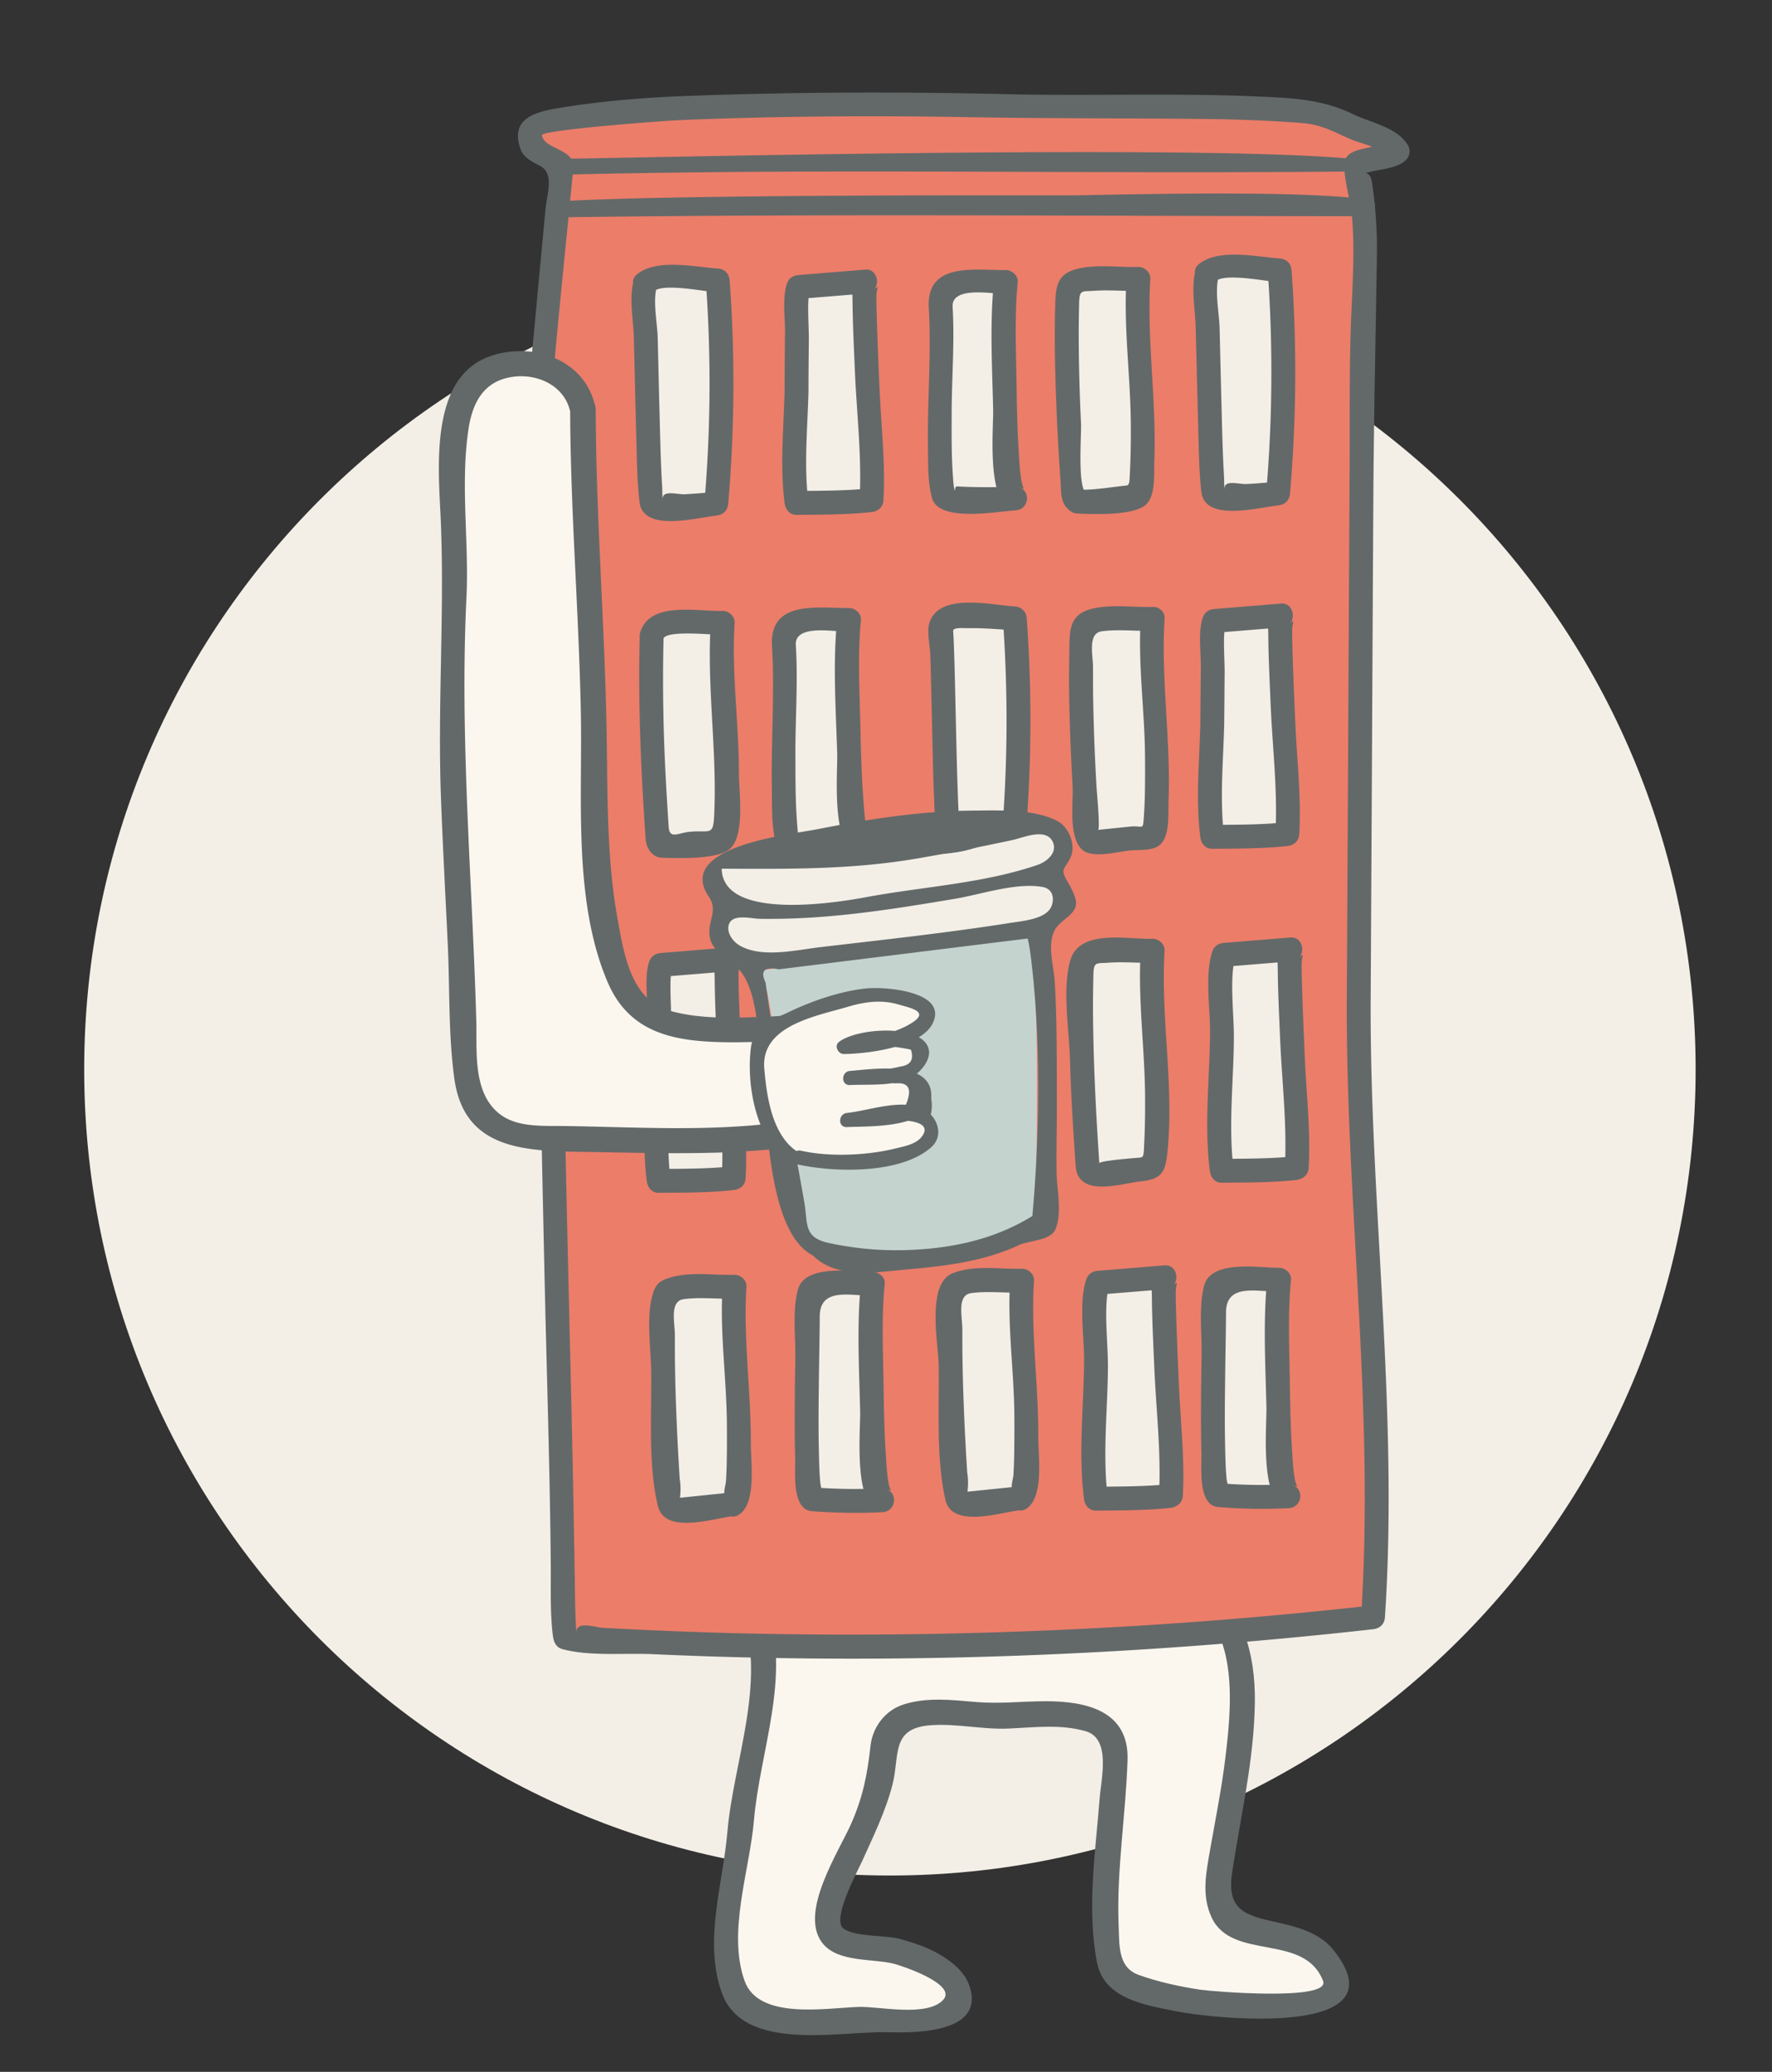
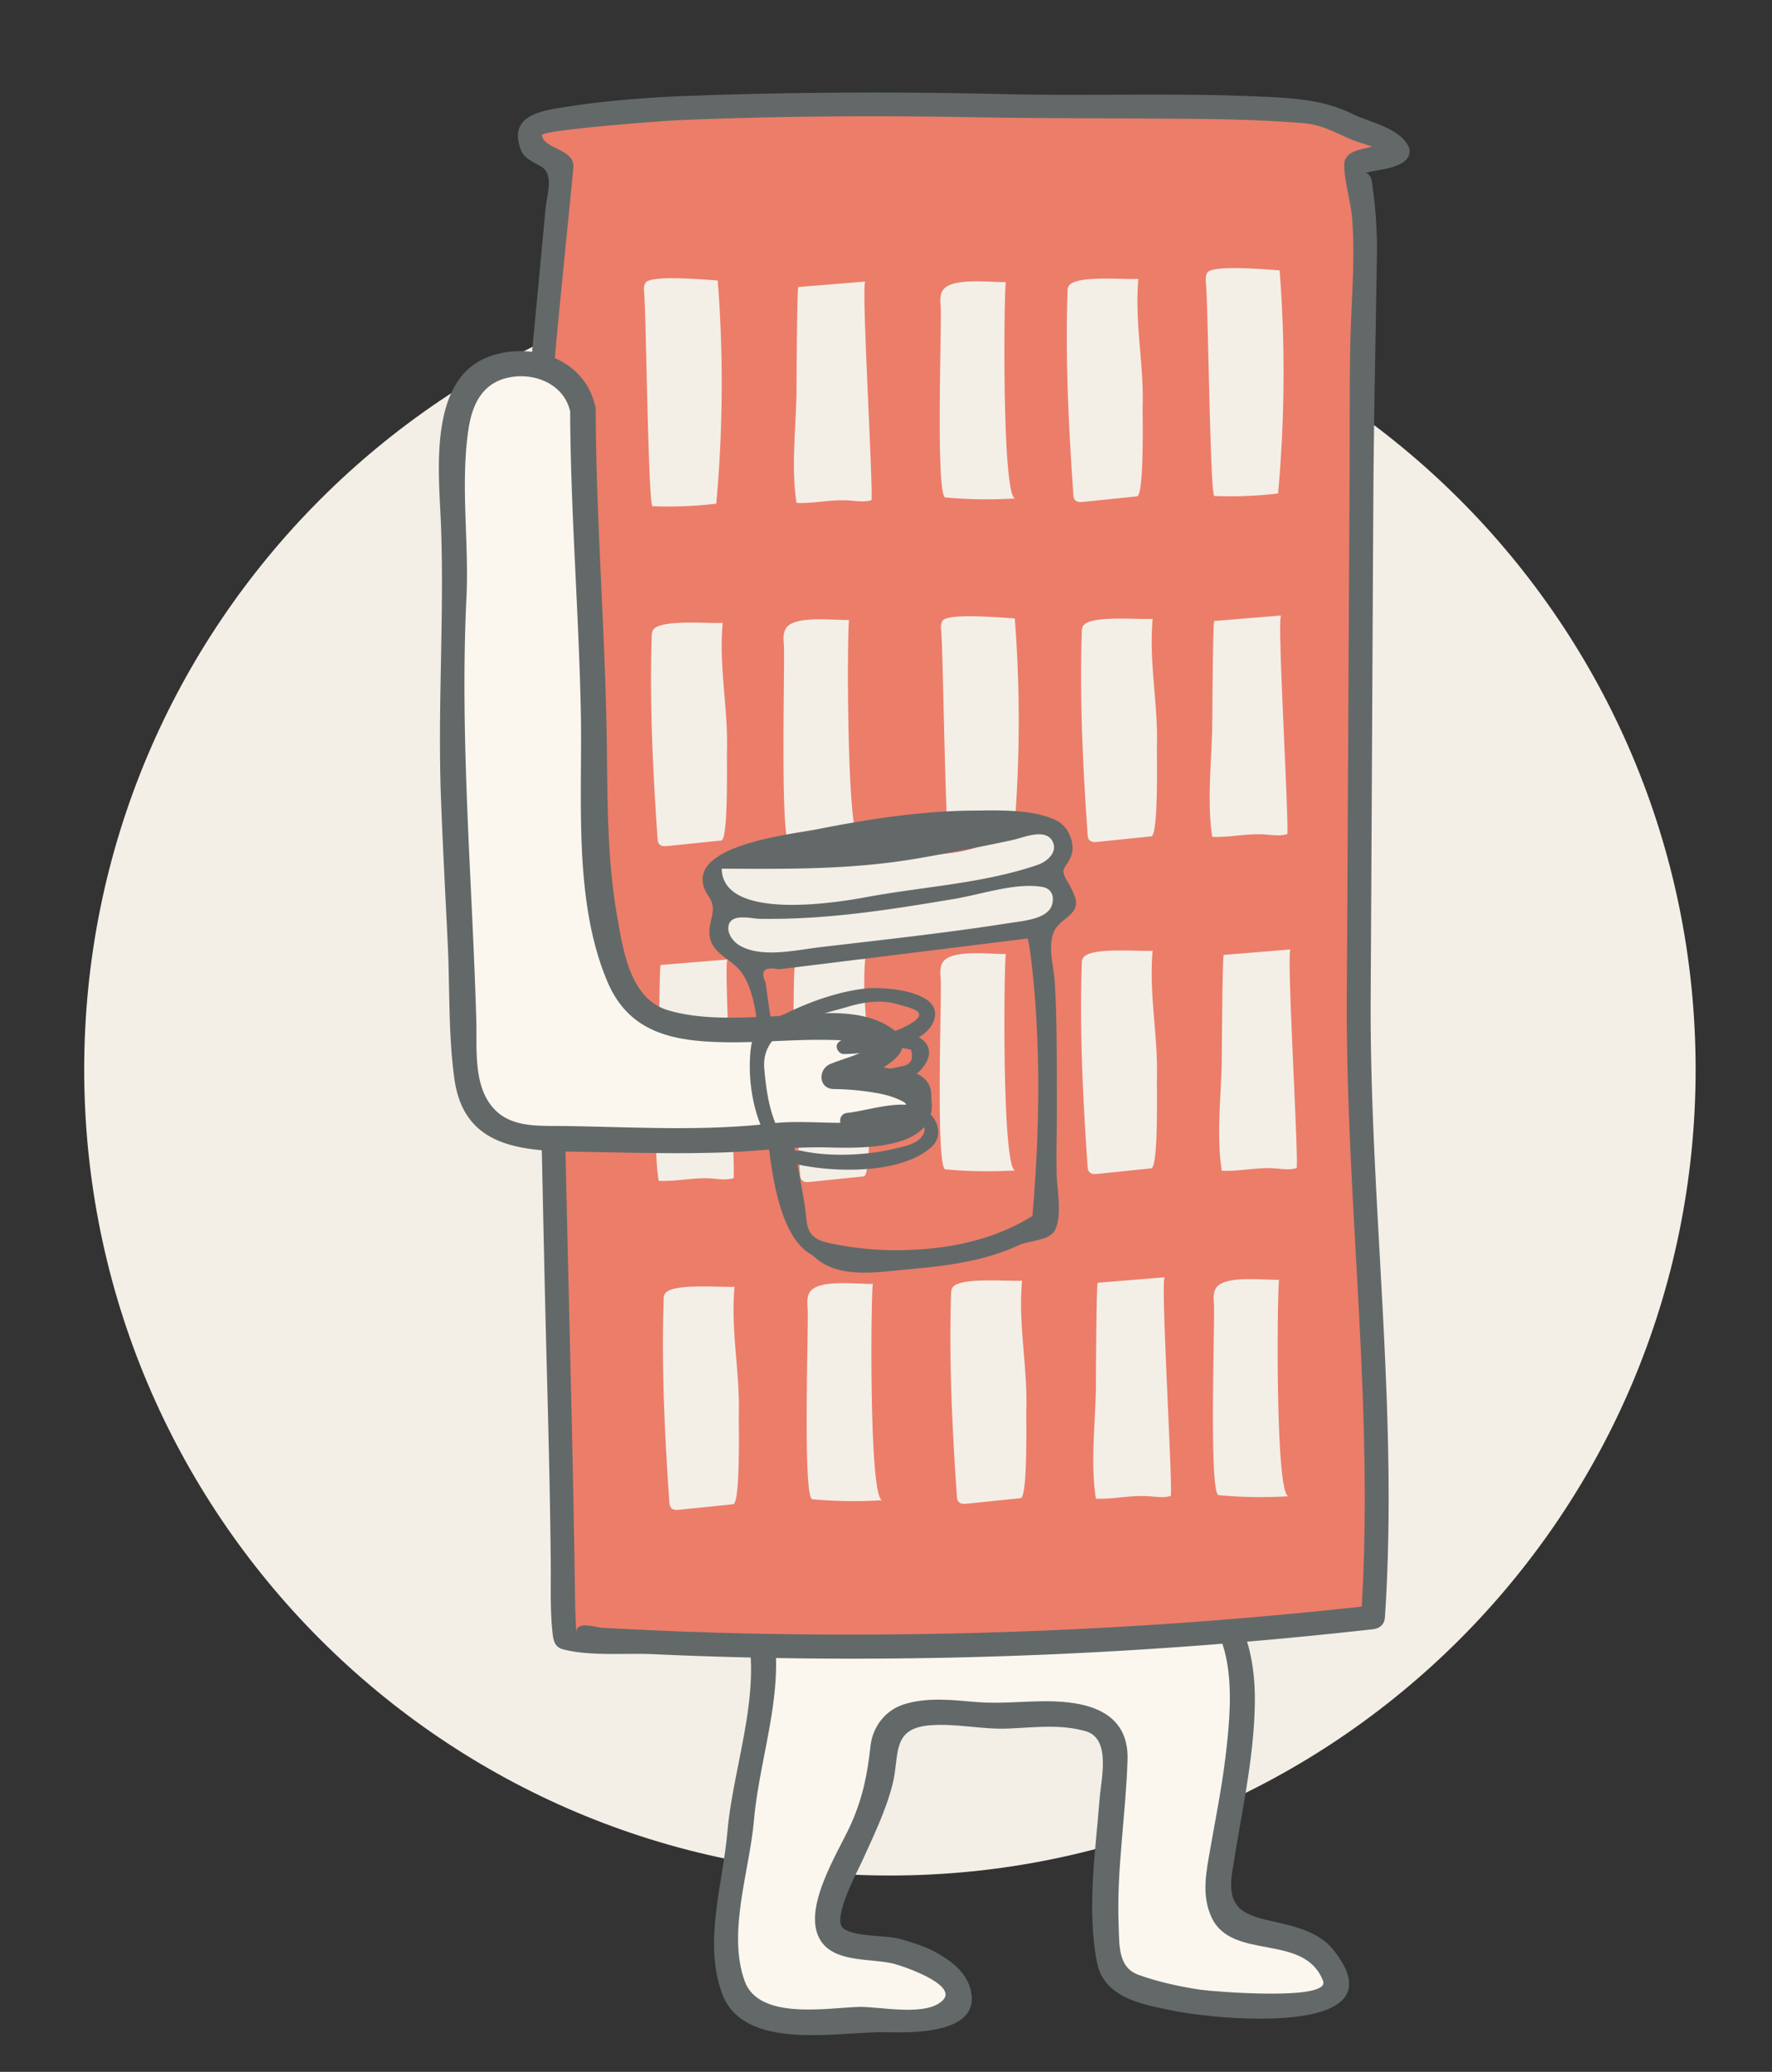
<svg xmlns="http://www.w3.org/2000/svg" width="278.851" height="325.898" viewBox="0 0 278.851 325.898" xml:space="preserve">
  <rect x="0" y="0" width="278.851" height="325.898" fill="#333333" stroke="none" />
  <path fill="#F3EFE7" d="M266.832 168.223c0 70.025-56.768 126.791-126.791 126.791-70.025 0-126.791-56.766-126.791-126.791 0-70.023 56.766-126.791 126.791-126.791 70.023 0 126.791 56.768 126.791 126.791" />
  <path fill="#FBF7EF" d="M118.766 253.326c3.587 8.998-1.588 24.83-2.236 34.207-.405 5.938-5.189 24.711 1.454 28.42 6.219 3.473 15.913 1.184 22.584 1.785 15.197 1.367 14.038-10.127-7.013-12.1-9.523-.893 5.733-19.824 5.315-28.631-.487-10.312 10.696-7.318 17.604-7.074 4.968.176 18.434-2.559 18.935 5.209.396 6.188-3.761 32.346.59 36.074 4.604 3.947 38.032 8.424 33.946-.658-4.689-10.422-20.094-2.152-18.137-15.562 2.437-16.682 10.844-44.242-10.81-47.592-10.726-1.662-27.869 4.635-38.542 5.807-7.652.836-17.847-7.121-23.033.115" />
  <path fill="#636969" d="M116.828 253.86c3.788 10.818-1.42 23.323-2.363 34.309-.708 8.251-3.793 17.198-.862 25.338 3.354 9.314 18.356 6.019 25.68 6.16 3.834.074 15.34.447 13.438-6.773-.696-2.644-2.869-4.314-5.138-5.623-1.806-1.042-3.876-1.683-5.864-2.258-2.243-.649-7.223-.288-9.013-1.683-1.86-1.449 2.31-9.127 2.92-10.481 1.786-3.963 3.731-7.905 4.819-12.132 1.17-4.545-.302-8.84 5.905-9.333 4.112-.327 8.223.693 12.344.514 4.055-.176 8.19-.724 12.153.418 4.027 1.16 2.438 7.48 2.2 10.548-.655 8.446-2.054 17.432-.414 25.837 1.121 5.744 7.559 6.677 12.419 7.663 6.101 1.237 36.113 4.314 24.677-9.764-2.077-2.557-5.672-3.539-8.732-4.208-4.959-1.084-8.003-1.872-7.107-7.818 1.344-8.914 3.459-17.706 3.58-26.764.101-7.564-1.855-15.168-8.367-19.629-8.3-5.684-20.482-2.519-29.42-.546-7.931 1.75-15.968 4.745-24.061 2.663-6.115-1.573-12.885-4.058-17.619 1.606-1.65 1.974 1.178 4.833 2.842 2.842 4.072-4.872 11.16-1.108 16.242.04 4.98 1.126 10.045-.205 14.921-1.273 10.604-2.324 24.842-7.902 35.066-1.861 8.073 4.771 6.674 17.312 5.723 25.091-.564 4.617-1.489 9.19-2.289 13.77-.656 3.758-1.528 7.548.176 11.139 3.247 6.844 14.606 2.332 17.518 9.949 1.238 3.239-17.697 1.622-19.278 1.382-3.299-.501-6.603-1.212-9.748-2.339-3.265-1.169-3.014-4.655-3.139-7.695-.358-8.719 1.12-17.397 1.399-26.096.248-7.722-6.45-9.272-12.92-9.253-3.676.011-7.25.435-10.928.123-3.816-.324-7.703-.801-11.418.391-2.868.919-4.853 3.54-5.182 6.495-.502 4.497-1.164 7.962-3.013 12.188-1.931 4.413-8.462 14.215-4.445 18.983 2.452 2.909 7.763 2.278 11.12 3.11 1.195.296 10.123 3.242 7.745 5.717-2.598 2.704-10.026.973-13.296 1.078-5.102.164-15.7 2.085-17.918-4.075-2.757-7.656.789-17.398 1.458-25.231.936-10.957 5.88-22.69 2.066-33.586-.851-2.431-4.736-1.386-3.877 1.067" />
  <path fill="#EC7D69" d="m83.496 20.318 45.842-4.234 75.215 1.397 13.221 4.627-4.361 3.73.873 4.754.35 29.155-.822 97.999 1.868 48.052.379 48.6s-62.128 4.098-77.303 3.596-49.779-.408-49.779-.408L85.381 50.715l3.664-19.572z" />
  <path fill="#636969" d="M215.691 157.747c.159-26.51.275-53.021.428-79.531.073-12.75.371-25.482.559-38.227.047-3.147-.147-6.273-.514-9.397q-.129-.966-.269-1.931c-.277-1.974-1.634-1.245-.812-1.491 1.855-.557 4.747-.586 6.19-2.027a1.9 1.9 0 0 0 .294-2.277c-1.639-2.845-5.925-3.578-8.659-4.91-4.886-2.38-9.612-2.542-15.048-2.782-13.189-.583-26.401-.05-39.596-.366-16.524-.395-33.042-.339-49.561.262-7.124.259-14.179.803-21.21 1.999-4.007.681-7.19 1.993-5.54 6.481.477 1.297 1.933 1.955 3.066 2.563 2.248 1.208 1.051 4.442.845 6.599-.764 8.022-1.501 16.046-2.265 24.068-1.452 15.265-2.876 30.606-.66 45.865 2.369 16.311 1.465 33.176 1.766 49.639q.454 24.891 1.015 49.779c.332 14.691.826 29.384.951 44.079.031 3.687-.125 7.487.333 11.153.117.932.463 1.822 1.475 2.101 4.257 1.171 9.78.601 14.191.8 37.822 1.715 75.771.295 113.39-3.92 1.073-.12 1.805-.767 1.879-1.879 2.148-32.249-2.329-64.405-2.248-96.65.006-2.423-3.752-2.423-3.758 0-.081 32.246 4.396 64.402 2.247 96.652l1.879-1.879a739 739 0 0 1-97.725 4.438c-7.835-.163-15.666-.485-23.491-.904-1.193-.064-4.393-1.24-4.125.904-.069-.549-.079-1.109-.107-1.661-.103-2.067-.12-4.141-.15-6.21a3650 3650 0 0 0-.661-33.082c-.788-33.147-1.573-66.304-1.847-99.46-.06-7.266-1.545-14.272-2.167-21.488-.712-8.255-.208-16.652.387-24.897 1.054-14.598 2.646-29.178 4.054-43.746.292-3.026-4.621-2.891-4.941-5.14-.119-.838 19.299-2.28 21.436-2.369 15.189-.633 30.398-.748 45.597-.476 12 .214 23.993.162 35.993.274 5.591.052 11.182.217 16.756.667 2.953.238 4.929 1.436 7.545 2.559 1.577.678 4.803 1.258 5.71 2.833l.294-2.277c.35-.349-2.189.469-2.881.638-1.013.248-2.222.425-3.139.962-.614.36-1.064 1.028-1.064 1.751 0 2.751 1.026 5.761 1.247 8.541.494 6.227-.109 12.534-.264 18.764-.175 7.064-.092 14.145-.133 21.211-.16 27.797-.283 55.595-.45 83.392-.014 2.426 3.744 2.425 3.758.003" />
  <path fill="#F3EFE7" d="M125.345 61.651c0-1.28.071-16.485.294-16.504 3.521-.289 7.019-.57 10.542-.859-.693.059 1.211 31.404.964 34.383-1.099.361-2.352.131-3.542.055-2.741-.19-5.498.5-8.259.382-.872-5.617-.088-11.803.001-17.457m-23.753-17.19c.854-1.262 9.602-.44 11.351-.346.919 11.691.829 23.42-.226 35.109-3.32.402-6.683.533-10.025.402-.697-.041-1.009-30.355-1.322-33.485-.048-.574-.114-1.183.222-1.68m.964 55.545c.022-.345.044-.707.292-1.012 1.302-1.588 8.568-.88 10.879-1.014-.628 6.99.875 13.408.673 20.303-.045 1.111.247 13.792-.897 13.928-2.805.286-5.585.57-8.366.859-.339.035-.719.056-1.01-.039-.52-.19-.629-.67-.651-1.09-.74-10.618-1.258-21.296-.92-31.935m1.099 68.286c.022-1.278.09-16.485.314-16.503 3.497-.287 7.02-.573 10.521-.86-.697.058 1.212 31.4.965 34.384-1.1.357-2.356.15-3.545.055-2.738-.174-5.497.498-8.255.381-.876-5.597-.088-11.804 0-17.457m11.71 68.323c-2.78.287-5.585.57-8.366.859-.339.037-.695.074-1.01-.039-.518-.17-.608-.668-.653-1.07-.738-10.619-1.256-21.314-.898-31.938 0-.342.025-.727.273-1.031 1.322-1.564 8.567-.857 10.877-.99-.627 6.988.878 13.408.671 20.303-.02 1.109.274 13.789-.894 13.906m7.985-135.235c-.068-.841-.132-1.74.292-2.483 1.257-2.193 7.74-1.279 9.962-1.376-.314 2.542-.394 34.957 1.715 34.957-3.68.212-7.413.661-11.069.317-1.568-.151-.698-29.179-.9-31.415m2.556 83.415c-.736-10.621-1.258-21.318-.918-31.937.023-.343.045-.728.295-1.03 1.298-1.57 8.566-.86 10.877-.995-.629 6.993.874 13.408.672 20.306-.043 1.104.247 13.791-.895 13.904-2.808.287-5.587.574-8.367.859-.339.037-.722.078-1.012-.037-.516-.174-.628-.672-.652-1.07m1.932 51.037c-1.572-.172-.561-27.789-.741-30.047-.067-.84-.136-1.719.293-2.463 1.233-2.197 7.715-1.281 9.958-1.375-.315 2.539-.604 34.039 1.505 34.039a73.5 73.5 0 0 1-11.015-.154m20.189-187.629c-.067-.839-.135-1.718.289-2.464 1.257-2.194 7.74-1.277 9.961-1.376-.312 2.542-.604 34.04 1.504 34.04-3.68.229-7.359.174-11.012-.153-1.572-.169-.54-27.792-.742-30.047m11.417 84.176q-4.981.603-10.024.402c-.676-.039-.989-30.352-1.304-33.482-.067-.572-.11-1.185.224-1.663.831-1.26 9.581-.456 11.352-.362a208.5 208.5 0 0 1-.248 35.105m-11.417 21.53c-.067-.841-.135-1.738.289-2.481 1.257-2.199 7.74-1.281 9.961-1.377-.312 2.541-.604 34.057 1.504 34.057-3.68.209-7.359.172-11.012-.172-1.572-.157-.54-27.795-.742-30.027m12.582 81.751c-2.803.287-5.583.572-8.367.861-.334.035-.715.076-1.008-.041-.517-.172-.627-.666-.65-1.07-.739-10.621-1.256-21.312-.92-31.934.025-.346.043-.73.291-1.031 1.301-1.566 8.57-.859 10.881-.996-.629 6.992.873 13.41.673 20.305-.044 1.105.248 13.791-.9 13.906m20.776-138.31c-.606 6.992.896 13.41.672 20.305-.02 1.107.27 13.792-.897 13.905-2.781.286-5.564.572-8.368.858-.334.041-.695.079-.985-.039-.539-.168-.629-.664-.65-1.067-.741-10.622-1.277-21.317-.921-31.937 0-.346.025-.727.289-1.03 1.301-1.567 8.549-.86 10.86-.995m-11.822-18.449c-.542-.176-.63-.67-.653-1.07-.737-10.62-1.279-21.316-.92-31.936 0-.346.022-.729.294-1.037 1.298-1.564 8.545-.855 10.855-.989-.605 6.99.897 13.409.672 20.302-.021 1.108.271 13.792-.896 13.91-2.781.283-5.562.57-8.368.858-.334.036-.694.074-.984-.038m1.592 104.615c-.741-10.621-1.277-21.3-.921-31.938 0-.344.025-.706.289-1.013 1.303-1.584 8.551-.876 10.861-1.012-.606 6.989.896 13.41.672 20.306-.02 1.105.27 13.787-.897 13.92-2.781.287-5.564.574-8.368.861-.334.037-.695.057-.985-.037-.539-.191-.629-.667-.651-1.087m13.101 51.781c-1.102.363-2.356.131-3.543.057-2.739-.189-5.496.498-8.256.383-.876-5.619-.092-11.805 0-17.459 0-1.277.066-16.484.29-16.502 3.524-.289 7.021-.572 10.544-.861-.695.058 1.211 31.403.965 34.382m5.742-192.422c.854-1.262 9.6-.457 11.373-.342a210.3 210.3 0 0 1-.246 35.088c-3.32.396-6.686.531-10.029.396-.67-.037-.988-30.348-1.32-33.464-.047-.569-.092-1.179.222-1.678m.762 71.303c.025-1.279.092-16.484.316-16.5 3.519-.289 7.02-.575 10.542-.862-.716.058 1.21 31.4.962 34.383-1.12.361-2.354.133-3.541.058-2.76-.193-5.52.494-8.279.378-.852-5.613-.092-11.802 0-17.457m1.011 121.004c-1.572-.152-.562-27.793-.74-30.025-.069-.842-.135-1.719.289-2.482 1.235-2.178 7.719-1.262 9.961-1.377-.314 2.561-.605 34.057 1.506 34.057a71 71 0 0 1-11.016-.173m12.291-51.459c-1.096.365-2.354.135-3.545.057-2.733-.189-5.494.5-8.254.387-.876-5.617-.09-11.807 0-17.46.022-1.279.092-16.481.314-16.504l10.521-.859c-.696.056 1.212 31.404.964 34.379" />
-   <path d="M204.062 181.844c-3.794.425-7.955.409-11.799.443l1.879 1.879c-.873-6.895-.027-13.862.029-20.788.029-3.636-.731-9.759.218-12.677l-1.812 1.379 10.521-.859-1.328-3.208c-.986 1.074-.71 2.933-.699 4.268.03 3.706.217 7.413.373 11.115.283 6.701 1.121 13.62.738 20.326-.138 2.422 3.62 2.408 3.758 0 .324-5.695-.354-11.566-.605-17.256a931 931 0 0 1-.421-10.569 168 168 0 0 1-.09-4.195c-.01-1.097.56-2.073-.397-1.032 1.021-1.111.407-3.349-1.328-3.208q-5.261.431-10.521.859c-.874.071-1.535.528-1.812 1.379-1.199 3.687-.312 8.959-.345 12.787-.064 7.212-.945 14.503-.037 21.677.128 1.008.758 1.889 1.879 1.879 3.844-.035 8.005-.019 11.799-.443 2.38-.265 2.407-4.026 0-3.756M192.72 233.56c1.04.548.423.368.287-1.092-.144-1.541-.17-3.096-.208-4.643-.097-3.991-.043-7.988.006-11.979.039-3.136.112-6.271.127-9.406.021-4.67 4.911-3.221 8.35-3.264l-1.879-1.879c-.654 6.584-.268 13.427-.112 20.026.071 3.019-1.09 14.559 2.998 15.842l.499-3.69a84 84 0 0 1-11.016-.172c-2.417-.195-2.397 3.563 0 3.758 3.683.298 7.326.354 11.016.172 2.122-.104 2.553-3.046.499-3.69 1.312.412.722.591.446-1.033-.253-1.492-.316-3.03-.415-4.538-.231-3.572-.296-7.157-.346-10.736-.074-5.26-.333-10.691.188-15.938.101-1.012-.931-1.891-1.879-1.879-2.882.036-10.657-1.346-11.772 2.757-.894 3.287-.368 7.391-.42 10.788-.081 5.248-.153 10.498-.025 15.745.048 1.978-.468 6.922 1.76 8.096 2.141 1.128 4.04-2.116 1.896-3.245m-.081-119.382c.04-2.735.047-5.471.077-8.207.024-2.175-.335-6.263.172-7.794l-1.812 1.379q5.271-.433 10.542-.862l-1.328-3.208c-.995 1.054-.716 2.948-.706 4.268.027 3.705.215 7.412.372 11.114.285 6.702 1.128 13.623.745 20.33l1.879-1.879c-3.805.42-7.968.405-11.82.436l1.879 1.879c-.717-5.819-.155-11.62 0-17.456.064-2.424-3.693-2.418-3.758 0-.154 5.835-.717 11.637 0 17.456.125 1.009.761 1.888 1.879 1.879 3.853-.031 8.016-.016 11.82-.436 1.065-.118 1.815-.769 1.879-1.879.325-5.697-.358-11.569-.611-17.26a908 908 0 0 1-.423-10.568 173 173 0 0 1-.088-4.195c-.009-1.121.565-2.044-.391-1.031 1.043-1.104.392-3.348-1.328-3.208l-10.542.862c-.878.072-1.53.529-1.812 1.379-.75 2.266-.263 5.421-.294 7.76-.041 3.08-.045 6.16-.09 9.24-.034 2.426 3.724 2.422 3.759.001m-1.313-69.974c1.582-1.271 7.893.055 10.045.208l-1.879-1.879a222 222 0 0 1-.246 35.088l1.879-1.879c-1.67.177-3.329.309-5.006.397-1.18.062-3.992-.885-3.297 1.207-.239-.719-.159-1.651-.203-2.396-.229-3.819-.303-7.649-.404-11.472-.106-3.984-.194-7.969-.297-11.953-.062-2.393-.819-5.812-.108-8.15.706-2.325-2.921-3.311-3.623-.999-.826 2.718-.101 6.342-.026 9.149.133 5 .238 10.002.381 15.002.103 3.601.108 7.249.509 10.832.537 4.804 8.918 2.476 12.075 2.141 1.089-.116 1.784-.772 1.879-1.879a222 222 0 0 0 .246-35.088c-.078-1.079-.799-1.802-1.879-1.879-3.672-.261-9.581-1.616-12.701.892-1.891 1.519.786 4.161 2.655 2.658m-7.07 189.214c-3.797.42-7.954.407-11.799.439l1.879 1.879c-.873-6.894-.025-13.86.015-20.785.021-3.625-.746-9.774.208-12.677l-1.812 1.38 10.544-.861-1.328-3.207c-.984 1.076-.71 2.93-.698 4.268.03 3.706.217 7.413.373 11.115.284 6.702 1.12 13.62.739 20.328-.137 2.422 3.621 2.408 3.758 0 .323-5.697-.354-11.567-.605-17.258a909 909 0 0 1-.422-10.569 173 173 0 0 1-.091-4.195c-.009-1.093.56-2.078-.397-1.032 1.017-1.111.41-3.35-1.328-3.207l-10.544.861c-.876.072-1.532.528-1.812 1.38-1.208 3.673-.309 8.969-.336 12.785-.053 7.211-.929 14.503-.021 21.675.128 1.009.758 1.888 1.879 1.879 3.845-.032 8.002-.02 11.799-.439 2.38-.265 2.405-4.025-.001-3.759m-11.222-49.902c-.558-8.134-.981-16.269-1.033-24.423-.012-1.879.022-3.758.059-5.637.043-2.271.423-1.88 2.401-2.024 2.302-.168 4.619.063 6.924.001l-1.879-1.879c-.467 7.624.644 15.29.688 22.929.015 2.527-.014 5.056-.147 7.58-.065 1.252-.011 1.954-.556 2.011-1.021.105-6.616.496-6.523.943-.494-2.372-4.115-1.366-3.623.998.893 4.285 7.248 2.114 10.146 1.815 3.484-.359 3.931-1.555 4.253-4.907 1.005-10.468-1.119-20.934-.479-31.37.062-1.003-.901-1.905-1.879-1.879-3.96.107-11.53-1.611-12.962 3.404-1.282 4.49-.179 10.889-.049 15.535.157 5.64.517 11.275.902 16.903.164 2.403 3.923 2.42 3.757 0m-2.142-105.944c-1.363-1.18-.687-9.156-.779-11.008a299 299 0 0 1-.356-13.162c-.012-1.878.022-3.755.059-5.632.045-2.285.418-1.889 2.403-2.03 2.302-.163 4.617.068 6.922.008l-1.879-1.879c-.466 7.623.643 15.288.688 22.926.015 2.527-.014 5.055-.146 7.579-.066 1.267-.014 1.943-.555 1.999-2.529.258-5.143.749-7.684.65-2.424-.094-2.415 3.664 0 3.758 2.468.095 8.969.396 10.845-1.479 1.486-1.486 1.165-4.948 1.236-6.813.368-9.555-1.208-19.108-.626-28.619.062-1.004-.901-1.904-1.879-1.879-3.097.082-6.386-.437-9.437.261-3.143.719-3.558 2.46-3.646 5.519-.182 6.264.013 12.537.297 18.794.143 3.133.344 6.263.549 9.392.113 1.729-.02 3.104 1.332 4.274 1.822 1.576 4.492-1.07 2.656-2.659m8.614 19.778c-.438 7.162.619 14.334.678 21.503.018 2.043.015 4.084-.024 6.127a72 72 0 0 1-.174 3.735c-.14 1.964-.127 1.099-2.166 1.309l-5.028.515c.368-.038-.205-6.188-.237-6.736a350 350 0 0 1-.515-13.163c-.04-1.879-.038-3.758-.035-5.637.004-1.943-.896-5.401 1.401-5.705 2.631-.348 5.335 0 7.979-.07 2.418-.064 2.425-3.822 0-3.758-3.098.083-6.388-.435-9.439.265-3.957.907-3.61 3.787-3.68 7.391-.133 6.895.153 13.795.53 20.677.133 2.414-.937 9.439 2.511 10.387 1.961.54 4.536-.206 6.513-.409 1.434-.147 3.688.142 4.833-1.002 1.485-1.486 1.165-4.944 1.237-6.81.369-9.556-1.209-19.109-.626-28.621.148-2.419-3.611-2.405-3.758.002m-18.897 136.431-5.026.516-3.341.346q.207-1.49-.03-2.983a397 397 0 0 1-.694-15.036 262 262 0 0 1-.076-7.518c.002-1.947-.903-5.401 1.399-5.705 2.637-.348 5.346 0 7.995-.072l-1.879-1.879c-.46 7.168.646 14.328.67 21.502.007 2.043.006 4.085-.033 6.127-.018.96-.062 1.918-.111 2.877-.035.691-.706 2.678.179 2.083-2 1.344-.121 4.6 1.896 3.244 2.772-1.863 1.812-8.362 1.831-11.147.055-8.23-1.201-16.482-.674-24.686.064-1.003-.903-1.905-1.879-1.879-3.556.098-7.552-.64-10.938.718-4.161 1.668-2.226 11.094-2.178 14.454.094 6.72-.429 14.599 1.052 21.167 1.034 4.592 8.741 1.947 11.837 1.63 2.386-.246 2.411-4.006 0-3.759m-10.703-79.872c-.103-3.285 6.327-1.968 8.371-1.979l-1.879-1.879c-.654 6.582-.266 13.422-.111 20.02.071 3.021-1.092 14.562 2.995 15.849l.499-3.69c-3.071.14-6.113.138-9.184-.025-.494-.026-.204 1.481-.474.098-.11-.563-.123-1.16-.165-1.731-.243-3.269-.204-6.566-.199-9.842.008-5.577.489-11.255.147-16.821-.147-2.407-3.906-2.421-3.758 0 .442 7.202-.215 14.535-.12 21.752.035 2.718-.076 5.688.631 8.339 1.051 3.938 10.339 2.113 13.122 1.986 2.127-.097 2.548-3.046.499-3.69 1.314.414.723.589.448-1.034-.253-1.493-.316-3.032-.414-4.541-.231-3.574-.296-7.16-.346-10.74-.073-5.257-.334-10.688.188-15.93.101-1.017-.932-1.884-1.879-1.879-4.952.029-12.347-1.286-12.129 5.737.076 2.417 3.833 2.424 3.758 0m9.538-23.409a93 93 0 0 1-4.997.402c-1.676.09-3.644-.484-3.344 1.001-.278-1.378-.204-2.915-.267-4.313-.216-4.847-.312-9.699-.427-14.549-.099-4.116-.167-8.233-.333-12.347a33 33 0 0 0-.082-1.396c-.058-.674 1.479-.469 2.604-.485 2.366-.034 4.733.192 7.093.339l-1.879-1.879c.845 11.71.776 23.409-.247 35.105-.211 2.415 3.548 2.395 3.758 0a220 220 0 0 0 .247-35.105c-.077-1.072-.799-1.812-1.879-1.879-3.768-.234-11.865-2.197-13.426 2.538-.447 1.357.094 3.756.138 5.164.092 2.973.154 5.947.225 8.921.145 6.099.228 12.208.592 18.298.068 1.142-.04 2.854.828 3.749 1.988 2.048 8.865.465 11.396.193 2.383-.255 2.409-4.015 0-3.757m-9.538-82.297c-.103-3.256 6.347-1.947 8.371-1.961l-1.879-1.879c-.653 6.579-.266 13.416-.111 20.01.071 3.02-1.091 14.556 2.995 15.841l.499-3.69a91 91 0 0 1-9.184-.012c-.494-.026-.204 1.487-.474.1-.11-.565-.123-1.161-.165-1.733-.243-3.27-.204-6.568-.199-9.843.008-5.58.486-11.262.147-16.833-.146-2.407-3.905-2.421-3.758 0 .439 7.208-.215 14.543-.12 21.767.035 2.72-.075 5.689.631 8.343 1.049 3.939 10.342 2.106 13.122 1.97 2.123-.105 2.552-3.045.499-3.69 1.314.413.723.59.448-1.033-.253-1.493-.316-3.03-.414-4.539-.231-3.572-.296-7.156-.346-10.734-.073-5.255-.334-10.682.188-15.923.101-1.016-.931-1.885-1.879-1.879-4.93.034-12.349-1.29-12.129 5.719.077 2.416 3.834 2.423 3.758-.001M128.787 234.21c1.044.563.421.344.288-1.099-.144-1.542-.17-3.097-.208-4.644-.098-3.992-.044-7.988.005-11.98.039-3.138.112-6.275.126-9.413.021-4.666 4.914-3.23 8.35-3.248l-1.879-1.879c-.66 6.577-.267 13.416-.112 20.009.071 3.02-1.089 14.558 2.997 15.842l.5-3.69a88 88 0 0 1-11.016-.154c-2.418-.184-2.4 3.575 0 3.758 3.682.28 7.328.335 11.016.154 2.123-.104 2.552-3.045.5-3.69 1.313.412.721.59.446-1.033-.253-1.492-.317-3.03-.415-4.539-.232-3.571-.296-7.155-.347-10.734-.074-5.253-.337-10.683.189-15.921.102-1.018-.932-1.884-1.879-1.879-2.913.015-10.624-1.36-11.77 2.755-.911 3.271-.372 7.396-.423 10.781-.081 5.248-.153 10.498-.025 15.745.049 2.001-.466 6.903 1.76 8.104 2.132 1.149 4.029-2.095 1.897-3.245m-1.002-49.415c-.554-8.137-.969-16.274-1.023-24.43a225 225 0 0 1 .054-5.632c.042-2.283.427-1.886 2.409-2.027 2.306-.164 4.626.067 6.935.006l-1.879-1.879c-.489 7.625.649 15.287.675 22.928.009 2.527-.019 5.054-.149 7.578-.065 1.269-.007 1.942-.551 1.998-.978.1-6.643.498-6.538.959-.539-2.362-4.162-1.36-3.623.998.972 4.259 7.214 2.103 10.161 1.8 3.49-.358 3.934-1.536 4.249-4.896.982-10.47-1.136-20.931-.466-31.366.064-1.003-.903-1.905-1.879-1.879-3.981.106-11.543-1.627-12.983 3.405-1.283 4.48-.17 10.889-.042 15.527.156 5.642.51 11.279.893 16.91.163 2.404 3.922 2.42 3.757 0m-2.556-83.415c-.099-3.283 6.332-1.968 8.375-1.98l-1.879-1.879c-.677 6.894-.191 14.086.021 20.992.092 3.017-.99 14.492 3.073 15.777l.5-3.69c-3.082.202-6.145.44-9.235.428-.506-.002-.191 1.55-.468.18-.109-.54-.129-1.106-.174-1.653-.291-3.537-.261-7.111-.274-10.657-.022-5.81.426-11.718.061-17.518-.151-2.406-3.91-2.421-3.758 0 .468 7.442-.136 15.013-.012 22.471.049 2.932-.091 6.17.691 9.027 1.109 4.048 10.375 1.661 13.168 1.478 2.107-.138 2.569-3.036.5-3.69 1.316.416.731.615.446-1.009-.26-1.482-.336-3.007-.444-4.506-.257-3.576-.346-7.165-.423-10.748-.119-5.562-.46-11.333.085-16.883.1-1.017-.93-1.885-1.879-1.879-4.955.031-12.345-1.285-12.133 5.738.074 2.419 3.832 2.426 3.759.001m-9.864 133.356-5.021.515-3.345.345q.2-1.488-.034-2.981a393 393 0 0 1-.69-15.037 258 258 0 0 1-.069-7.52c.004-1.948-.897-5.402 1.4-5.705 2.632-.346 5.337.001 7.982-.067l-1.879-1.879c-.458 7.163.619 14.332.677 21.502.017 2.042.015 4.084-.023 6.126-.018.96-.062 1.918-.112 2.876-.037.698-.707 2.659.165 2.083-2.011 1.33-.131 4.585 1.896 3.244 2.786-1.843 1.828-8.373 1.843-11.146.045-8.229-1.214-16.481-.689-24.685.064-1.004-.903-1.904-1.879-1.879-3.555.093-7.542-.638-10.929.712-1.321.526-1.687 1.381-2.033 2.689-.924 3.485-.195 8.174-.147 11.768.087 6.666-.51 14.672 1.046 21.168 1.098 4.585 8.694 1.953 11.84 1.63 2.386-.246 2.41-4.007.001-3.759m-9.831-66.444c.035-2.735.045-5.471.075-8.207.024-2.179-.334-6.261.172-7.797l-1.812 1.379 10.521-.86-1.329-3.208c-.985 1.074-.709 2.932-.699 4.268.031 3.705.218 7.412.375 11.114.284 6.703 1.121 13.623.739 20.332l1.879-1.879c-3.79.43-7.959.409-11.8.436l1.879 1.879c-.739-5.82-.154-11.621 0-17.457.063-2.424-3.694-2.418-3.758 0-.153 5.836-.738 11.637 0 17.457.128 1.01.758 1.887 1.879 1.879 3.841-.026 8.01-.006 11.8-.436 1.064-.121 1.815-.766 1.879-1.879.324-5.697-.354-11.569-.606-17.261a931 931 0 0 1-.422-10.568 168 168 0 0 1-.09-4.195c-.009-1.097.56-2.074-.397-1.031 1.02-1.111.408-3.35-1.329-3.208l-10.521.86c-.876.072-1.531.529-1.812 1.379-.748 2.27-.262 5.421-.293 7.762-.042 3.08-.048 6.16-.088 9.24-.031 2.425 3.726 2.422 3.758.001m-1.167-67.786c.424-1.465 7.825-.606 9.36-.646l-1.879-1.879c-.649 10.135 1.051 20.321.525 30.512-.158 3.069-.781 2.035-3.899 2.354-1.812.186-3.112 1.201-3.248-.78a588 588 0 0 1-.349-5.63c-.476-8.136-.664-16.283-.443-24.431.065-2.424-3.692-2.418-3.758 0-.288 10.662.194 21.3.92 31.936.095 1.391.979 2.909 2.53 2.969 2.53.098 8.363.279 10.485-1.188 2.747-1.899 1.663-9.193 1.669-11.966.018-7.926-1.182-15.87-.675-23.775.064-1.004-.903-1.904-1.879-1.879-3.966.104-11.535-1.603-12.983 3.405-.674 2.332 2.953 3.321 3.624.998M102.92 45.79c1.579-1.267 7.868.067 10.022.205l-1.879-1.879a220.4 220.4 0 0 1-.226 35.109l1.879-1.879a93 93 0 0 1-5.004.401c-1.157.062-4.018-.882-3.298 1.208-.247-.716-.166-1.654-.212-2.398-.234-3.82-.308-7.652-.41-11.477-.106-3.986-.193-7.973-.292-11.959-.06-2.377-.825-5.84-.096-8.161.729-2.318-2.899-3.302-3.623-.999-.848 2.695-.11 6.369-.039 9.16.128 5.003.233 10.007.376 15.01.103 3.601.106 7.253.521 10.836.555 4.803 8.91 2.476 12.078 2.136 1.089-.117 1.784-.771 1.879-1.879 1.001-11.7 1.09-23.398.226-35.109-.08-1.073-.798-1.81-1.879-1.879-3.677-.234-9.554-1.611-12.679.896-1.891 1.517.786 4.159 2.656 2.658m24.304 15.861c.004-2.736.029-5.472.058-8.208.022-2.179-.336-6.259.169-7.797l-1.812 1.379 10.542-.859-1.329-3.208c-.983 1.079-.708 2.929-.697 4.268.031 3.706.217 7.413.374 11.115.283 6.703 1.119 13.621.737 20.329l1.879-1.879c-3.797.418-7.956.407-11.801.437l1.879 1.879c-.733-5.819-.153-11.62.001-17.456.064-2.424-3.694-2.418-3.758 0-.154 5.836-.734 11.637 0 17.456.127 1.009.758 1.887 1.879 1.879 3.845-.029 8.003-.018 11.801-.437 1.065-.118 1.815-.769 1.879-1.879.324-5.697-.354-11.567-.604-17.258A909 909 0 0 1 138 50.843a173 173 0 0 1-.091-4.195c-.009-1.09.559-2.082-.398-1.032 1.014-1.113.412-3.35-1.329-3.208l-10.542.859c-.876.072-1.532.529-1.812 1.379-.747 2.271-.262 5.419-.292 7.763q-.06 4.62-.07 9.241c-.004 2.424 3.754 2.424 3.758.001m88.331-27.643c-43.127 0-86.261-.432-129.378.208.112-1.013-1.195-2.366 2.708-2.591 17.886-1.031 69.503-.896 79.554-.896 4.492 0 33.389-.916 45.515.509 4.405.518 1.476 1.571 1.601 2.77m-2.278-7.037c-42.225.441-82.905-.537-125.13.52.464-4.699-6.718-2.51.618-2.523 6.849-.014 98.079-2.326 123.633-.018 4.689.424 2.754.999 2.459 1.777 2.577-6.785-1.689-.386-1.58.244" fill="#636969" />
  <path fill="#F3EFE7" d="M116.155 143.094c-1.576-.01-2.964 2.54-2.313 3.961.525 1.164 2.904 2.831 4.13 3.169 2.366.638 4.327-.271 6.699-.539 6.626-.772 13.255-1.511 19.877-2.328 4.857-.585 9.705-1.188 14.519-1.941 2.03-.308 3.983-.993 6.144-1.552.233-.849 2.01-1.589 1.992-2.354-.041-.91-.365-2.845-1.321-3.012-.866-.146-3.277-.451-4.13-.316-9.629 1.575-19.121 3.295-28.746 4.912-4.277.719-8.242.709-12.555.634-1.037-.01-3.257-.634-4.296-.634" />
-   <path fill="#C5D3CF" d="M161.917 147.213c1.585 6.77 1.341 24.759 1.12 41.539-.021 1.246-.181 2.471-.305 3.898-5.648 1.104-10.736 3.975-16.18 4.424-5.466.434-10.952.803-16.286 1.186-1.969-1.314-5.355-5.738-5.686-7.633-1.291-7.527 1.519-2.803.238-10.332-1.36-7.941-2.677-15.893-4.006-23.847-.19-1.101-.837-2.562-1.023-3.847 13.922-1.686 28.175-3.688 42.128-5.388" />
  <path fill="#F3EFE7" d="M119.955 135.805c-1.921-.116-5.119.331-7.434.317.055 2.846 1.96 5.232 3.8 6.021.538.229 3.2.903 3.8.95 5.835.398 10.404-.754 16.171-1.815 7.132-1.325 14.175-1.719 21.33-2.938 1.883-.324 3.502-.333 5.287-.95.805-.274 2.347-.871 2.974-1.427.728-.659 1.62-2.47 1.157-3.327-.508-.893-2.656-3.053-3.635-2.852-4.066.832-8.104 3.394-12.165 4.154-4.521.85-8.728.35-13.277 1.074-5.898.927-11.998 1.15-18.008.793" />
  <path fill="#636969" d="M142.459 199.707c6.285-.564 12.217-1.227 17.902-3.859 1.546-.715 4.835-.688 5.661-2.359 1.181-2.391.288-6.455.249-9.014-.059-3.818.063-7.615.047-11.416-.027-6.175.033-12.469-.34-18.635-.147-2.45-1.176-5.599-.078-7.969.93-2.005 4.055-2.562 3.322-5.173a13 13 0 0 0-1.307-2.726c-1.225-2.108-.189-1.831.634-3.889.735-1.84-.341-4.56-2.151-5.521-3.604-1.915-9.355-1.672-13.346-1.641-8.205.065-16.505 1.364-24.525 2.949-4.22.834-22.39 2.688-16.962 10.632 1.501 2.197-.284 3.846.127 6.27.415 2.447 2.892 3.335 4.46 4.97 3.623 3.774 3.16 13.511 3.851 18.311.887 6.168.884 23.221 7.907 26.84 3.776 3.744 9.891 2.648 14.549 2.23m20.777-63.645c-8.564 2.929-18.104 3.409-27.003 5.073-5.098.952-22.517 3.648-22.661-4.492 10.539.046 20.395.173 30.828-1.613a374 374 0 0 0 14.879-2.881c1.695-.362 5.154-1.934 6.315.126.949 1.728-.758 3.243-2.358 3.787-1.786.611.806-.273 0 0m-4.265 9.112c-9.938 1.568-19.961 2.646-29.953 3.82-3.733.439-9.15 1.76-12.643-.28-.996-.581-1.945-1.843-1.74-3.035.362-2.104 3.595-1.159 4.98-1.148 10.581.146 20.246-1.408 30.662-3.151 4.154-.695 9.53-2.577 13.74-1.869 1.583.267 1.926 1.646 1.502 2.902-.716 2.127-4.36 2.428-6.548 2.761-4.815.761 2.029-.308 0 0m-32.381 44.092c-1.961-11.559-4.602-23.043-6.108-34.698q-1.324-2.8 2.078-2.093l6.921-.854 13.788-1.708 11.511-1.426 6.948-.859c.24 1.032.395 2.082.521 3.131 1.587 13.143 1.373 27.367.212 40.519-6.091 3.779-13.1 5.207-20.277 5.367a49.8 49.8 0 0 1-11.863-1.152c-3.896-.862-3.181-3.085-3.731-6.227-1.267-7.467.328 1.875 0 0" />
  <path fill="#FBF7EF" d="M91.565 63.809c-1.629-7.816-15.077-9.067-18.346-1.773-3.581 7.989-1.188 21.402-1.713 29.984-1.488 24.336.99 48.116 1.539 72.321.194 8.573 2.357 14.764 12.125 14.764 12.599 0 25.702.988 38.207-.613 4.405-.564 20.063 1.803 21.248-4.316.823-4.25-10.777-4.883-13.414-4.883 1.345-.646 14.026-4.028 6.234-6.747-5.21-1.818-12.346-.614-17.744-.614-13.867 0-20.744.719-23.778-13.353-2.958-13.719-2.14-28.162-2.655-42.128-.514-13.92-1.536-28.217-1.536-42.072" />
  <path fill="#636969" d="M93.503 63.275c-1.994-7.13-10.341-9.61-16.802-7.077-9.314 3.654-7.632 18.187-7.323 26.009.567 14.351-.517 28.717.007 43.1.284 7.798.719 15.589 1.083 23.383.326 6.972.077 14.095 1.037 21.013 1.488 10.73 10.388 11.332 19.364 11.467 7.682.115 15.352.374 23.034.104 5.377-.189 10.603-.9 15.986-.792 4.515.09 16.418.7 16.745-6.305.308-6.612-10.977-6.841-15.424-6.893l.534 3.948c3.251-1.345 15.609-5.516 7.733-10.008-5.221-2.978-12.732-1.551-18.394-1.323-5.184.208-11.002.511-16.016-1.012-5.9-1.792-6.973-9.305-7.897-14.437-1.598-8.866-1.564-18.016-1.672-26.993-.213-17.706-1.7-35.369-1.758-53.078-.008-2.592-4.028-2.592-4.02 0 .052 15.872 1.357 31.696 1.681 47.559.276 13.569-1.247 29.734 4.211 42.532 3.507 8.224 10.747 9.38 18.906 9.473 6.232.071 12.498-.681 18.714-.25-.207-.014 4.016.994 4.178.881-.755.522-1.681.896-2.52 1.243-1.383.572-2.833.966-4.214 1.538-1.995.825-1.892 3.919.534 3.948a41.4 41.4 0 0 1 6.973.671c1.355.248 2.664.636 3.885 1.279 2.166 1.14-2.94 2.67-3.344 2.762-5.593 1.27-11.553.021-17.228.688-10.771 1.268-21.723.58-32.534.418-4.585-.068-9.494.422-12.211-4.015-2.183-3.566-1.688-8.717-1.802-12.687-.637-22.154-2.62-44.252-1.546-66.428.424-8.751-.969-17.641.296-26.337.647-4.45 2.524-7.909 7.316-8.419 3.675-.392 7.578 1.412 8.611 5.108.698 2.491 4.576 1.431 3.877-1.07" />
-   <path fill="#FBF7EF" d="M125.737 182.072c2.974.793 22.437 1.377 20.687-4.971-1.051-3.811-10.48-1.094-13.146-.926 2.646-.168 12.566-.08 12.195-4.207-.344-3.829-9.204-2.564-11.717-2.404 4.496-.287 12.344.311 10.981-4.921-.33-1.268-10.507-1.603-11.936.044 2.468.08 13.621-1.956 13.371-5.495-.068-.98-5.704-2.747-6.57-2.787-3.422-.155-6.48.844-9.667 1.871-2.551.162-5.352 2.194-7.817 2.948-2.586.79-3.089 3.684-3.006 5.936.161 4.352 1.625 12.807 5.882 15.012" />
  <path fill="#636969" d="M125.442 183.144c5.864 1.316 16.352 1.562 21.117-2.698 1.973-1.764 1.029-4.621-.949-5.819-3.346-2.026-8.783.073-12.332.438-1.397.144-1.452 2.298 0 2.223 3.165-.164 12.997.294 13.269-4.633.331-6.004-9.237-4.475-12.791-4.201-1.414.109-1.441 2.295 0 2.223 2.998-.152 6.785.234 9.56-1.163 1.622-.817 3.916-3.417 2.38-5.431-2.246-2.944-11.031-2.25-13.681-.181-.793.619-.104 1.908.786 1.897 3.625-.045 12.242-1.047 14.019-4.922 2.285-4.982-7.624-5.706-10.537-5.395-4.095.437-8.466 1.945-12.17 3.72-2.83 1.355-5.485 2.013-5.944 5.594-.764 5.958.857 14.875 6.265 18.336 1.211.775 2.325-1.149 1.122-1.919-4.062-2.599-4.901-8.716-5.282-13.131-.586-6.799 8.324-8.281 13.119-9.71 2.67-.796 5.314-1.165 7.987-.372 1.838.545 4.88 1.083 2.231 2.821-2.848 1.868-7.44 2.713-10.81 2.755l.786 1.897c2.084-1.627 7.391-.876 9.753-.366q.777 2.368-1.731 2.663-1.329.355-2.705.442c-1.706.176-3.436.154-5.148.241v2.223c1.36-.105 2.716-.227 4.079-.299a29 29 0 0 1 2.076-.017l1.028.058q3.203-.294 1.559 3.471c-2.821 1.187-6.212 1.021-9.219 1.176v2.223c2.407-.248 4.769-.791 7.179-1.029.78-.077 6.821-.223 4.531 2.617-.925 1.146-2.836 1.477-4.176 1.801-4.45 1.078-10.263 1.339-14.779.325-1.397-.314-1.991 1.828-.592 2.142" />
</svg>